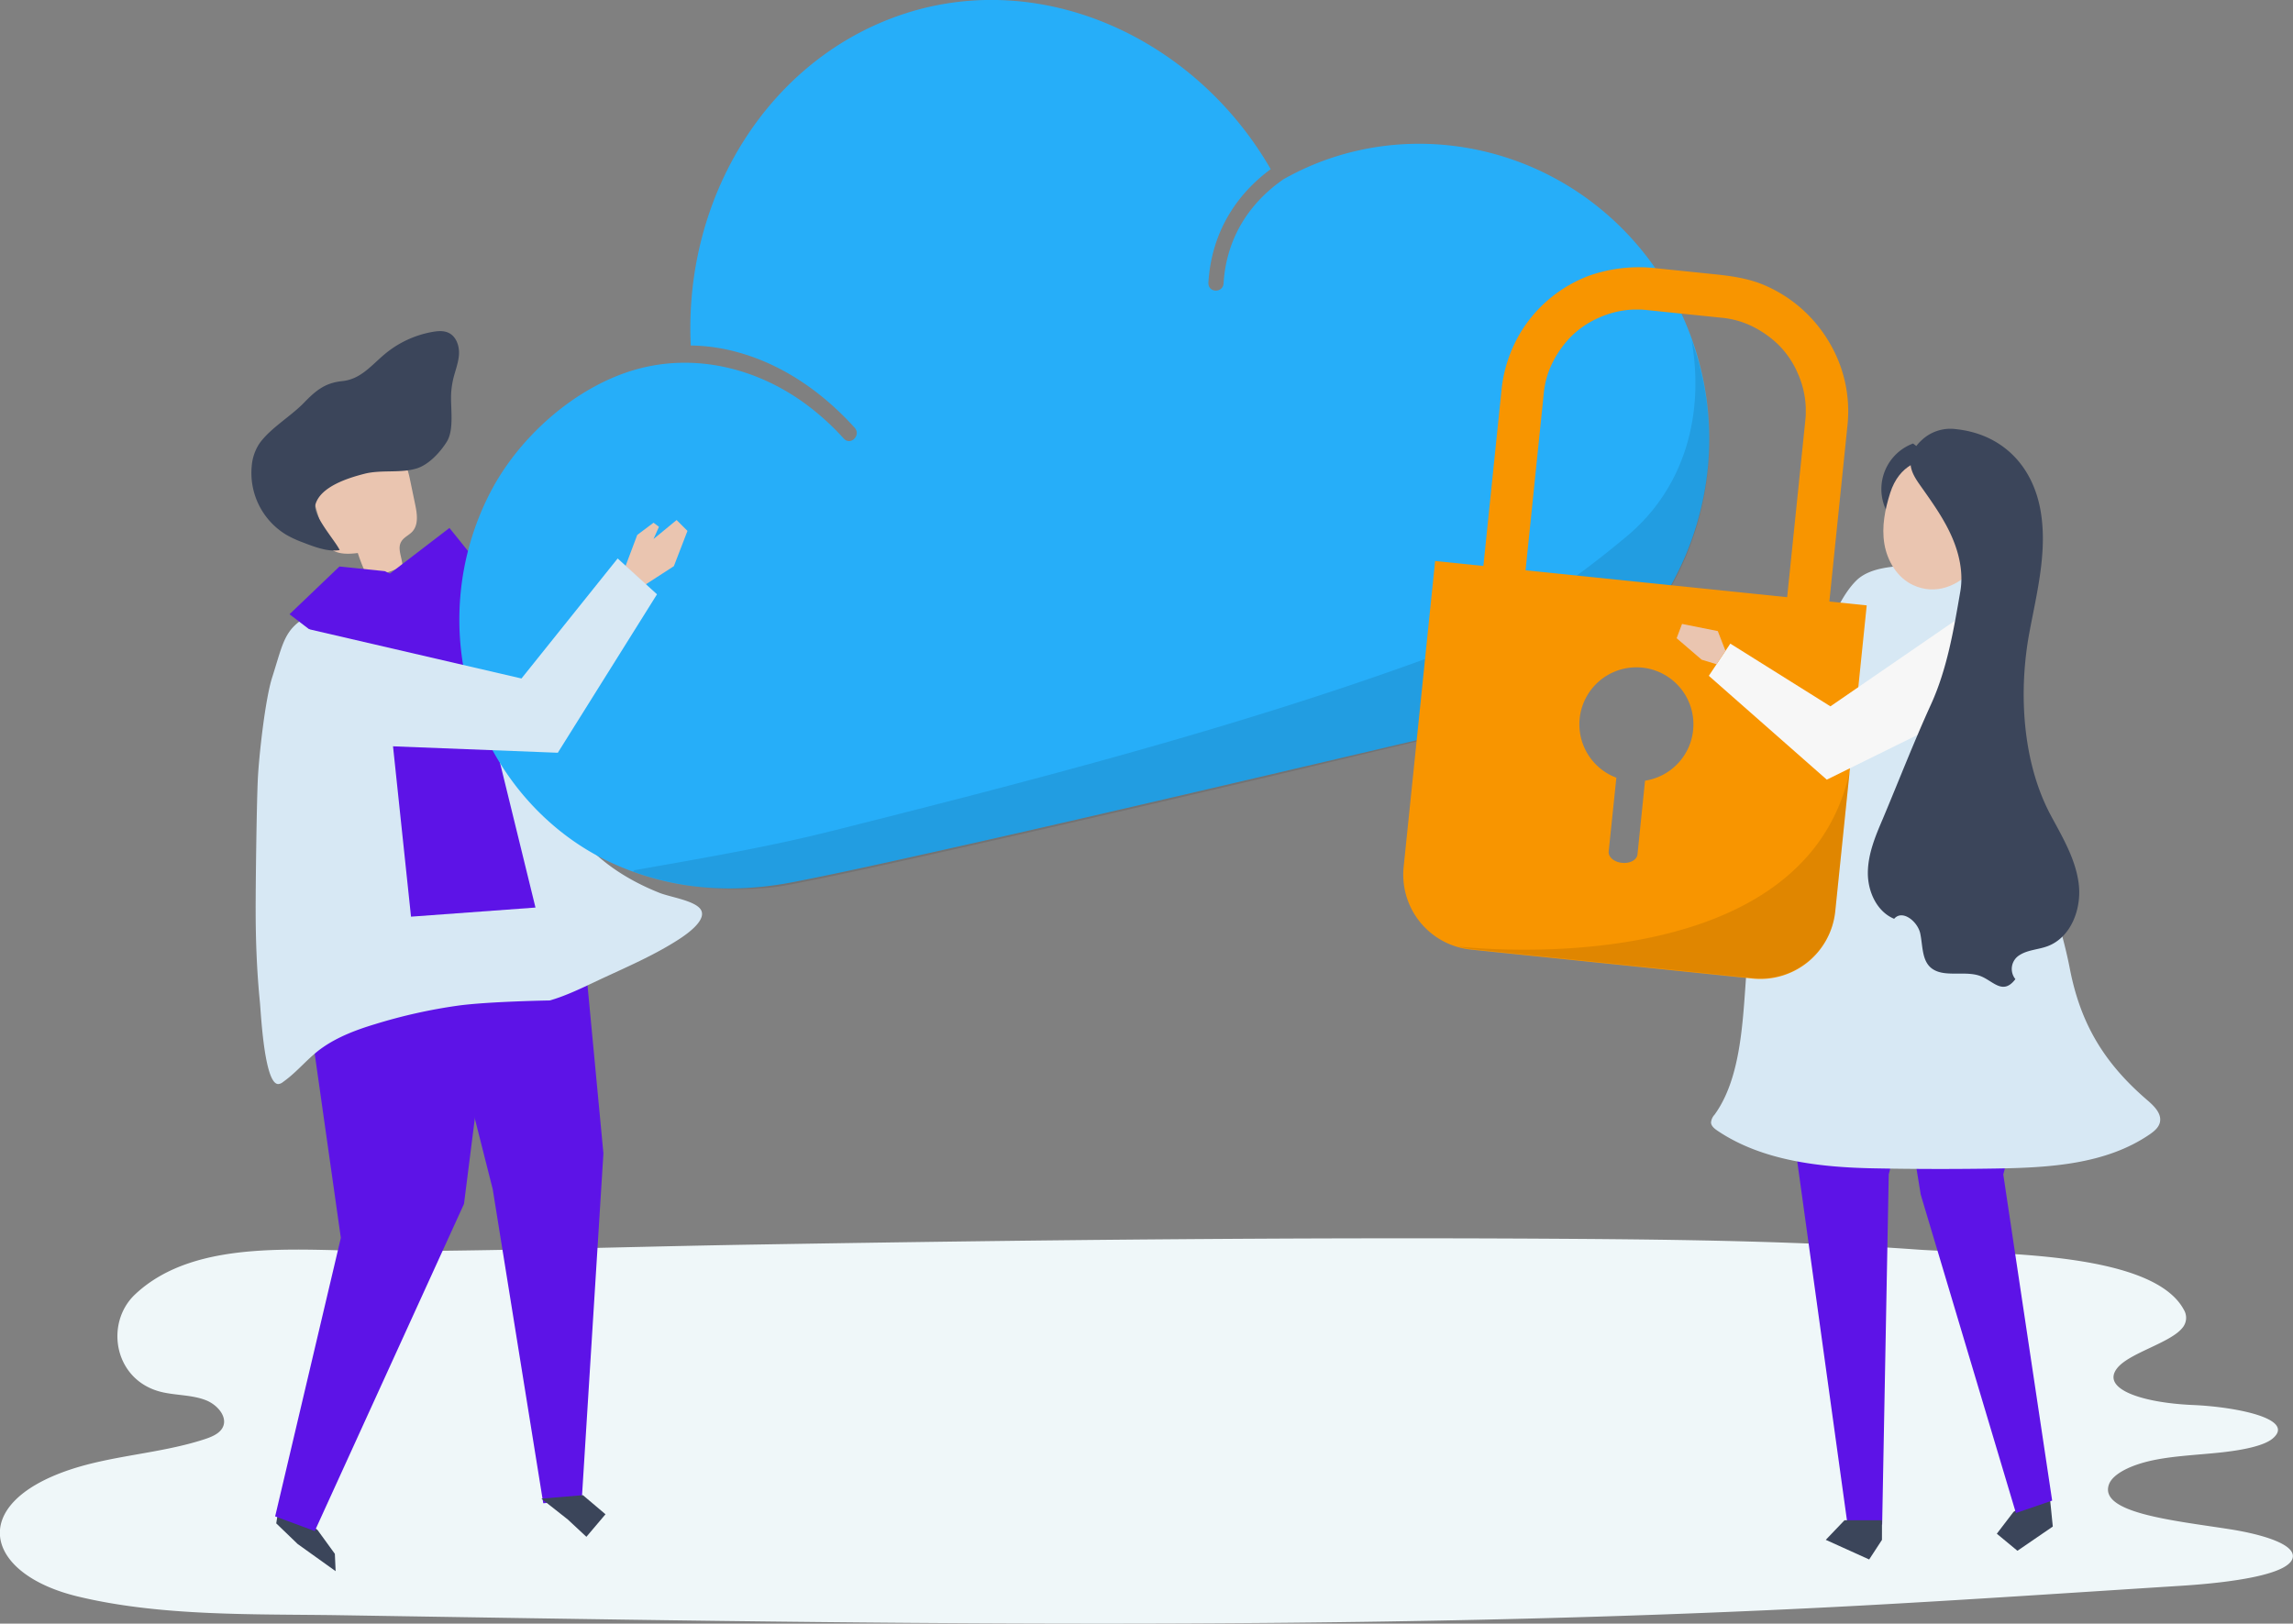
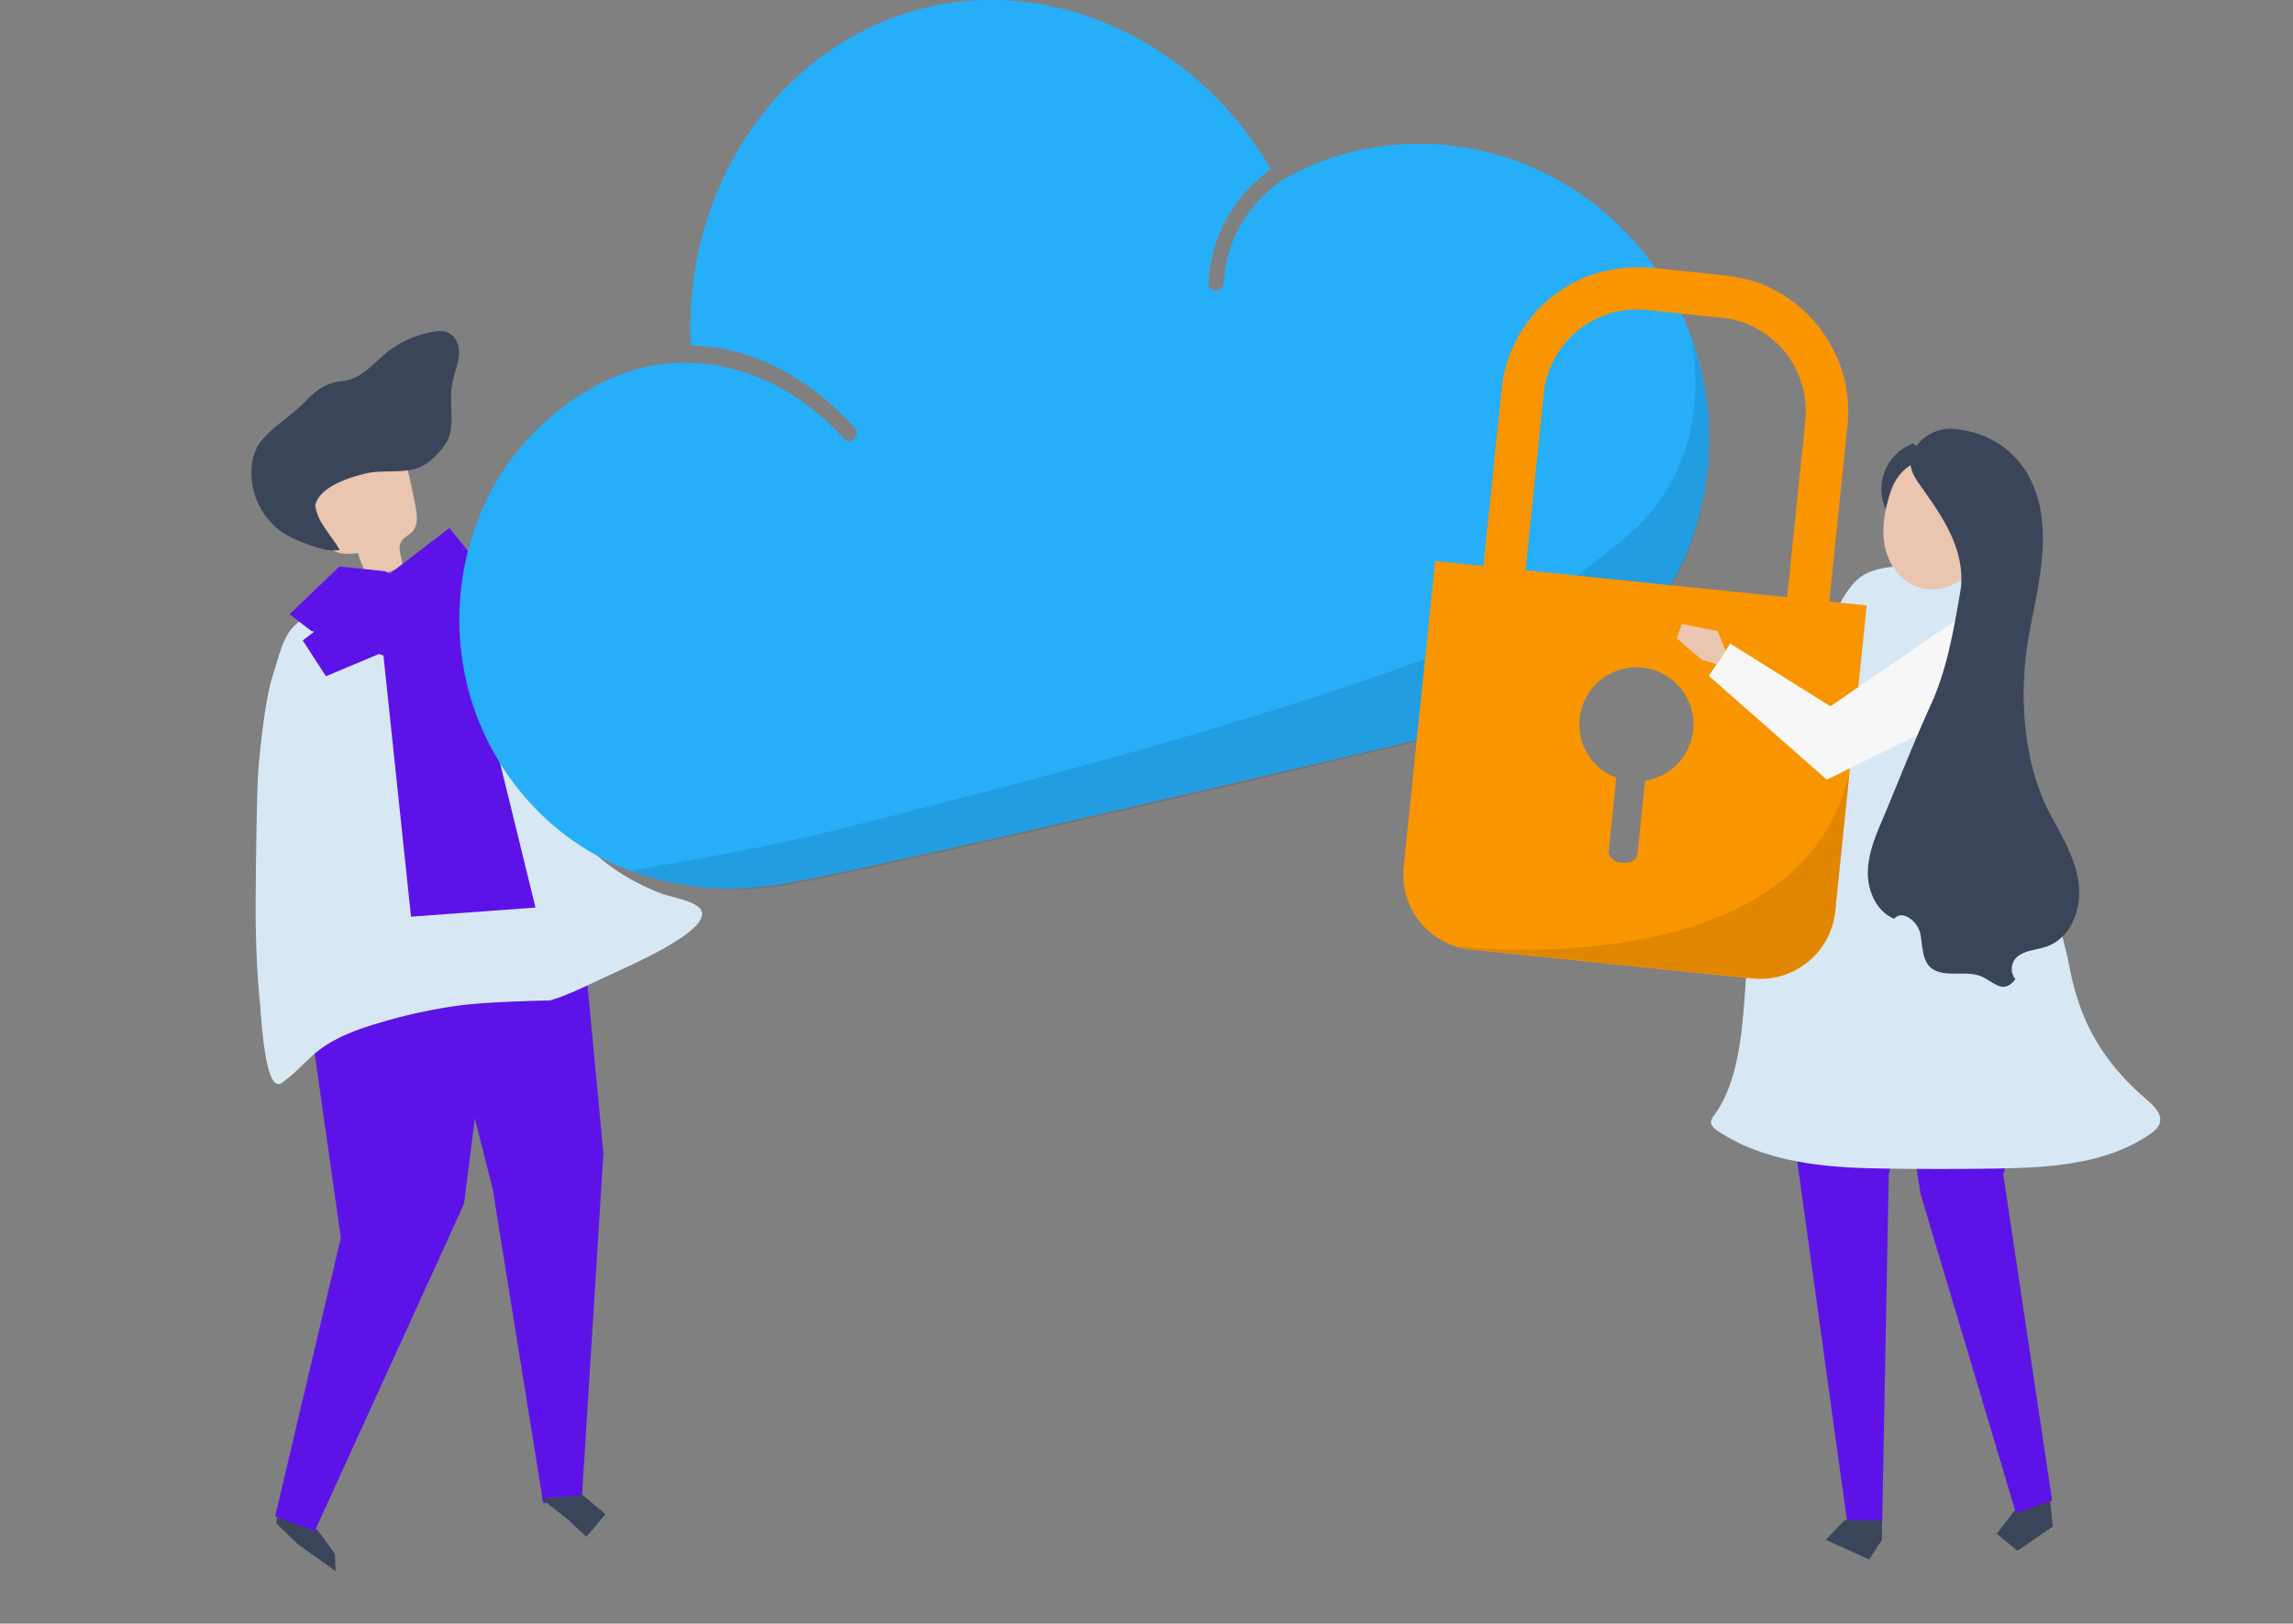
<svg xmlns="http://www.w3.org/2000/svg" viewBox="0 0 928.54 657.64">
  <rect x="0" y="0" width="928.54" height="657.64" fill="#808080" stroke="none" />
  <defs>
    <style>.cls-1{isolation:isolate;}.cls-2{fill:#eff7f9;mix-blend-mode:multiply;}.cls-3{fill:#3b455a;}.cls-4{fill:#5d13e7;}.cls-5{fill:#eac5b0;}.cls-6{fill:#d7e8f4;}.cls-7{fill:#26aef9;}.cls-8{opacity:0.1;}.cls-9{fill:#f89500;}.cls-10{fill:#f7f7f7;}</style>
  </defs>
  <title>bulut-teknoloji</title>
  <g class="cls-1">
    <g id="katman_2" data-name="katman 2">
      <g id="object">
-         <path class="cls-2" d="M213.6,506.05c-18.82.37-37.63.66-56.44.73-33.51.12-77.44-6.07-102.46,17.5C42.11,536.15,46.25,559.81,66.23,564c5.66,1.19,11.74,1.06,17,3.08s9.5,7.52,6.56,11.73c-1.5,2.15-4.4,3.3-7.18,4.2-17.56,5.71-37,6.43-54.5,12.33-41.52,14-34.35,42.2,3.39,51.29,33.94,8.18,71.69,7.05,106.68,7.6,204.81,3.24,410.17,7.09,613.84-3.83,43.92-2.36,87.59-5.33,131.33-8.11,20-1.27,45.06-4.57,45.14-12,.06-5.17-13.15-9-26.18-11-22.81-3.52-52.59-6.59-48.27-18.13,1.57-4.21,9-8.07,19.3-10,8-1.52,17.13-1.92,25.77-2.84s17.49-2.6,21.12-5.61c9.77-8.08-14.85-12.89-32.18-13.63-20.76-.89-37.68-6.57-30.53-15.14,5-6,21.21-10,26.14-16a6.28,6.28,0,0,0,.67-7.46c-13.18-24.62-82-22.51-107.66-24.35-47.46-3.41-95.13-4.06-142.73-4.37-108-.69-216,.47-324,2.26C277.9,504.52,245.75,505.41,213.6,506.05Z" />
        <polygon class="cls-3" points="111.86 617.02 120.54 625.38 135.91 636.38 135.6 629.36 128.57 619.68 113.19 608.67 111.86 617.02" />
        <polygon class="cls-4" points="125.69 360.7 121.66 386.07 138.02 501.38 111.42 614.19 127.46 620.14 187.89 487.63 193.12 446.37 190.81 360.17 125.69 360.7" />
        <polygon class="cls-4" points="234.18 359.69 244.35 467.17 235.58 607.57 219.99 608.87 199.53 481.69 167.58 355.46 234.18 359.69" />
        <polygon class="cls-3" points="229.9 615.43 237.46 622.46 245.19 613.33 236.06 605.6 219.21 607 229.9 615.43" />
        <path class="cls-5" d="M163,229.56l-13.68,5.16A73.24,73.24,0,0,1,144.89,224c-4.25.52-9.38.68-11.89-2.8a11.86,11.86,0,0,1-1.57-3.71l-4.77-16a14.62,14.62,0,0,1-.9-5.68c.36-3.37,3-6.05,5.69-8.05,7-5.11,16.11-7.57,24.5-5.5a13.18,13.18,0,0,1,6.11,3c2.55,2.46,3.39,6.16,4.1,9.63l2,9.62c.76,3.69,1.36,8-1.18,10.8-1.35,1.47-3.41,2.26-4.45,4C160.69,222.25,163,226,163,229.56Z" />
        <path class="cls-3" d="M182.74,158.59a36,36,0,0,1,.71-4.75c.76-3.38,2.15-6.64,2.4-10.1s-1-7.36-4.11-8.89c-2-1-4.38-.81-6.58-.42a41.41,41.41,0,0,0-19.76,9.34c-5.33,4.57-9.52,9.84-16.79,10.59-6.83.7-10.57,3.64-15.53,8.78-5.37,5.55-13.85,10.44-18.13,16.65a19.36,19.36,0,0,0-3,8.84,29.27,29.27,0,0,0,13.67,27.79,42.26,42.26,0,0,0,6.63,3.13c4.73,1.81,10.45,4.11,15.3,3.25-1.77-3.84-11.14-14.07-9.77-18.62,2.18-7.21,13.47-10.66,19.79-12.28,6.9-1.77,14.66-.1,21.32-2.22,4.79-1.53,9.4-6.53,12-10.71C184.16,173.81,182.23,164.44,182.74,158.59Z" />
        <path class="cls-6" d="M106.07,416.08c.93,9.81,2.79,23,6.6,23a3.42,3.42,0,0,0,1.93-.83c6.08-4.31,10.09-9.84,16.1-14,6.29-4.38,13.75-7.19,21.12-9.41a214.89,214.89,0,0,1,33.84-7.55c12.44-1.67,37-2.07,37-2.07,6.87-2,13.28-5.19,19.72-8.22,11.08-5.19,22.45-10,32.64-16.61,3.27-2.13,12.24-8.36,8.28-12.58-3-3.2-12.07-4.51-16.29-6.19-13.74-5.49-26-13.6-34.88-25.68-12.1-16.55-20.81-38.17-27.46-57.5-1.23-3.58-2.37-7.19-3.46-10.82-.62-2.05-1.55-10-3.24-11.15-17.15-11.55-23.11-22.74-41.63-17.61-42.25,11.7-39,13.26-46.11,35.47-2.87,8.93-5.43,32.32-5.84,41.61-.49,11.25-.87,41.34-.86,52.59,0,12.56.49,25.13,1.74,37.62C105.39,407.52,105.63,411.42,106.07,416.08Z" />
        <polygon class="cls-4" points="182 213.84 205.47 243.02 132 273.9 122.59 259.4 182 213.84" />
        <polygon class="cls-4" points="137.45 229.46 155.81 231.34 187.2 246.58 216.84 367.59 166.44 371.28 155.27 265.52 126.02 255.51 117.24 248.79 137.45 229.46" />
        <path class="cls-7" d="M660.19,96c-36.65-39.78-94.89-48.93-140-23.64a1.36,1.36,0,0,1-.25.11c-13.51,9.28-23.29,23.39-24.46,42.27-.26,4.15-6.4,3.86-6.14-.32,1.26-20.24,11.21-35.57,25.23-45.9-30.56-53-92-81.11-147.92-63.09-55,17.74-89.86,73.84-86.93,134.51a74.64,74.64,0,0,1,15,1.73c19.88,4.41,37.25,16,51.34,31.53,2.78,3.07-1.61,7.47-4.39,4.42a103.85,103.85,0,0,0-15.19-13.81c-20.33-15.05-45.67-20.87-69.32-14.06-23.89,6.88-46.67,26.79-58.49,49.44a112.16,112.16,0,0,0-7.25,86.18c9.26,28.21,29.7,51.71,55.62,63.83,24.05,11.25,49.32,13,74.57,8,16.57-3.23,33.05-6.88,49.52-10.54,47.08-10.46,94-21.4,141-32.41Q543.11,307,574,299.73c16.94-4,35.1-6.8,51-14.18,51.9-24.14,80.58-87.15,60.93-145.83A121.69,121.69,0,0,0,660.19,96Z" />
        <path class="cls-8" d="M685.93,140.44c-.33-1-.68-2-1-3,5.32,29.59-2.24,59.69-26,79.63-24.43,20.49-51.61,38.81-80.91,49.52-76.93,28.1-160.71,49.74-240.18,69.74-25.36,6.4-49.54,10.62-80.88,16.12-.26,0-.38.38-.57.58,18.13,6.47,37.05,8.24,56.23,6.39q4.54-.58,9.08-1.47c16.57-3.23,33.05-6.88,49.52-10.54,46.21-10.27,92.31-21,138.39-31.8l17.34-4.12q32-7.62,64-15.29c6.24-1.5,12.63-2.86,19-4.32A112.31,112.31,0,0,0,625,286.27C676.9,262.14,705.58,199.13,685.93,140.44Z" />
        <polygon class="cls-3" points="830.48 610.43 831.27 618.31 816.95 628.12 808.6 621.21 815.37 612.36 829.69 602.56 830.48 610.43" />
        <polygon class="cls-4" points="830.36 369.6 832.76 393.53 811.22 475.7 831.01 607.79 816.34 612.83 777.79 483.85 771.69 446.33 771.99 366.92 830.36 369.6" />
        <polygon class="cls-4" points="717.51 396.15 748.15 617.5 762.17 617.51 764.84 475.65 790.46 376.11 717.51 396.15" />
        <polygon class="cls-3" points="762.1 619.8 762.09 623.71 756.91 631.64 739.34 623.69 746.93 615.75 762.1 615.76 762.1 619.8" />
        <path class="cls-6" d="M752.6,234.33c10.58-8.75,36.08-3.69,49.49-3.67,2.77,29.44,8.14,58.84,14.71,87.64,5.69,24.89,16.54,49.16,21.36,74,4.3,22.16,13.69,38.1,31.37,53.3,2.76,2.37,5.93,5.44,5.11,9-.5,2.13-2.35,3.64-4.16,4.88-17.86,12.22-40.79,13.47-62.43,13.82q-24.63.39-49.28-.08c-21.39-.41-45.2-2.95-63.43-15.34-1.15-.79-2.38-1.8-2.47-3.19a5.31,5.31,0,0,1,1.43-3.2c12.76-17.59,11.31-46.72,13.82-67.33,2.82-23.27,5.66-46.6,11.24-69.36a293.77,293.77,0,0,1,14.24-43.28c4.45-10.68,9.77-28.18,18.13-36.4A11,11,0,0,1,752.6,234.33Z" />
        <path class="cls-9" d="M740.64,138.47a55.88,55.88,0,0,0-25.85-22.83c-7.33-3.2-15-4-22.36-4.75l-21.51-2.21a60.89,60.89,0,0,0-27.46,3,55.08,55.08,0,0,0-27.1,22A56.18,56.18,0,0,0,608,158.3L596.28,272l17.09,1.76,11.75-114.22a35.52,35.52,0,0,1,3.19-11.88,42,42,0,0,1,7.49-10.94,36.7,36.7,0,0,1,11.61-8,37.39,37.39,0,0,1,14-3.33c.23,0,1,0,2.83,0,.77,0,1.6.09,2.61.19l30.1,3.1a35.8,35.8,0,0,1,12,3.2,42,42,0,0,1,10.95,7.5,36.75,36.75,0,0,1,8,11.61,37.48,37.48,0,0,1,3.33,14c0,.24,0,1,0,2.83,0,.77-.09,1.59-.19,2.58L719.31,284.61l17.09,1.76,11.74-114.22A54.53,54.53,0,0,0,740.64,138.47Z" />
        <path class="cls-9" d="M581.15,227.23,568.4,351.15a30.51,30.51,0,0,0,27.23,33.47l114.08,11.73a30.5,30.5,0,0,0,33.47-27.22L755.92,245.2Zm85,89-3.06,29.84c-.23,2.21-3,3.74-6.19,3.41h-.11c-3.19-.32-5.59-2.39-5.36-4.6L654.54,315a23.09,23.09,0,1,1,11.65,1.2Z" />
        <path class="cls-8" d="M590.56,383.39h0a30.91,30.91,0,0,0,5.07,1l114.08,11.74a30.52,30.52,0,0,0,33.47-27.23L749,312.55C729.81,400.15,591.19,383.37,590.56,383.39Z" />
-         <polygon class="cls-5" points="253.29 229.32 258.05 216.66 264.65 211.72 266.84 213.37 264.64 218.32 273.99 210.63 278.39 215.03 272.88 229.32 261.37 236.77 253.29 229.32" />
-         <polygon class="cls-6" points="119.7 253.6 211.17 274.81 250.12 226.2 266.05 240.71 225.88 304.89 118.2 300.69 110.26 275.33 119.7 253.6" />
        <polygon class="cls-10" points="807.2 240.71 741.22 286.09 700.68 260.69 691.98 273.73 739.75 315.79 805.7 283.25 807.2 240.71" />
        <path class="cls-3" d="M783.93,197.46c-8.62,1.25-15.5,4.8-17.48,13.29a19.7,19.7,0,0,1,8.23-31.11,22.83,22.83,0,0,1,9.26,14.54Z" />
        <path class="cls-5" d="M774.6,236.93c-6.35-3-10.37-9.71-11.53-16.63s.23-14,2.37-20.69c7.13-22.22,35.07-14.76,40.93,4.68C811.49,221.22,793,245.62,774.6,236.93Z" />
        <path class="cls-3" d="M782.21,392.21c-4-3.07-3.56-9.1-4.6-14.06s-7.28-9.9-10.58-6c-7-2.89-10.68-11-10.65-18.59s3-14.79,6-21.77c6.51-15.48,12.61-31.22,19.57-46.49,6.58-14.45,9.21-30.35,11.87-45.73,1.33-7.7-.49-15.69-3.72-22.81s-7.83-13.53-12.34-19.91c-1.88-2.66-3.81-5.49-4.08-8.74-.3-3.58,1.55-7.1,4.2-9.54a16.91,16.91,0,0,1,13.9-4.78c18.86,1.88,31.61,14.76,34.66,33.78,2.58,16.08-1.59,32.36-4.6,48.37-4.53,24.06-3,52.72,8.71,74.48,4.78,8.87,10.1,17.83,11.25,27.84s-3.23,21.5-12.69,25c-3.69,1.37-7.88,1.44-11.21,3.54a6.55,6.55,0,0,0-1.78,9.78c-5,6.63-8.91.86-13.93-1.15C796,392.91,787.37,396.14,782.21,392.21Z" />
        <polygon class="cls-5" points="698.73 263.62 695.62 255.62 681.13 252.71 678.95 258.5 689.08 267.2 695.1 269.05 698.73 263.62" />
      </g>
    </g>
  </g>
</svg>